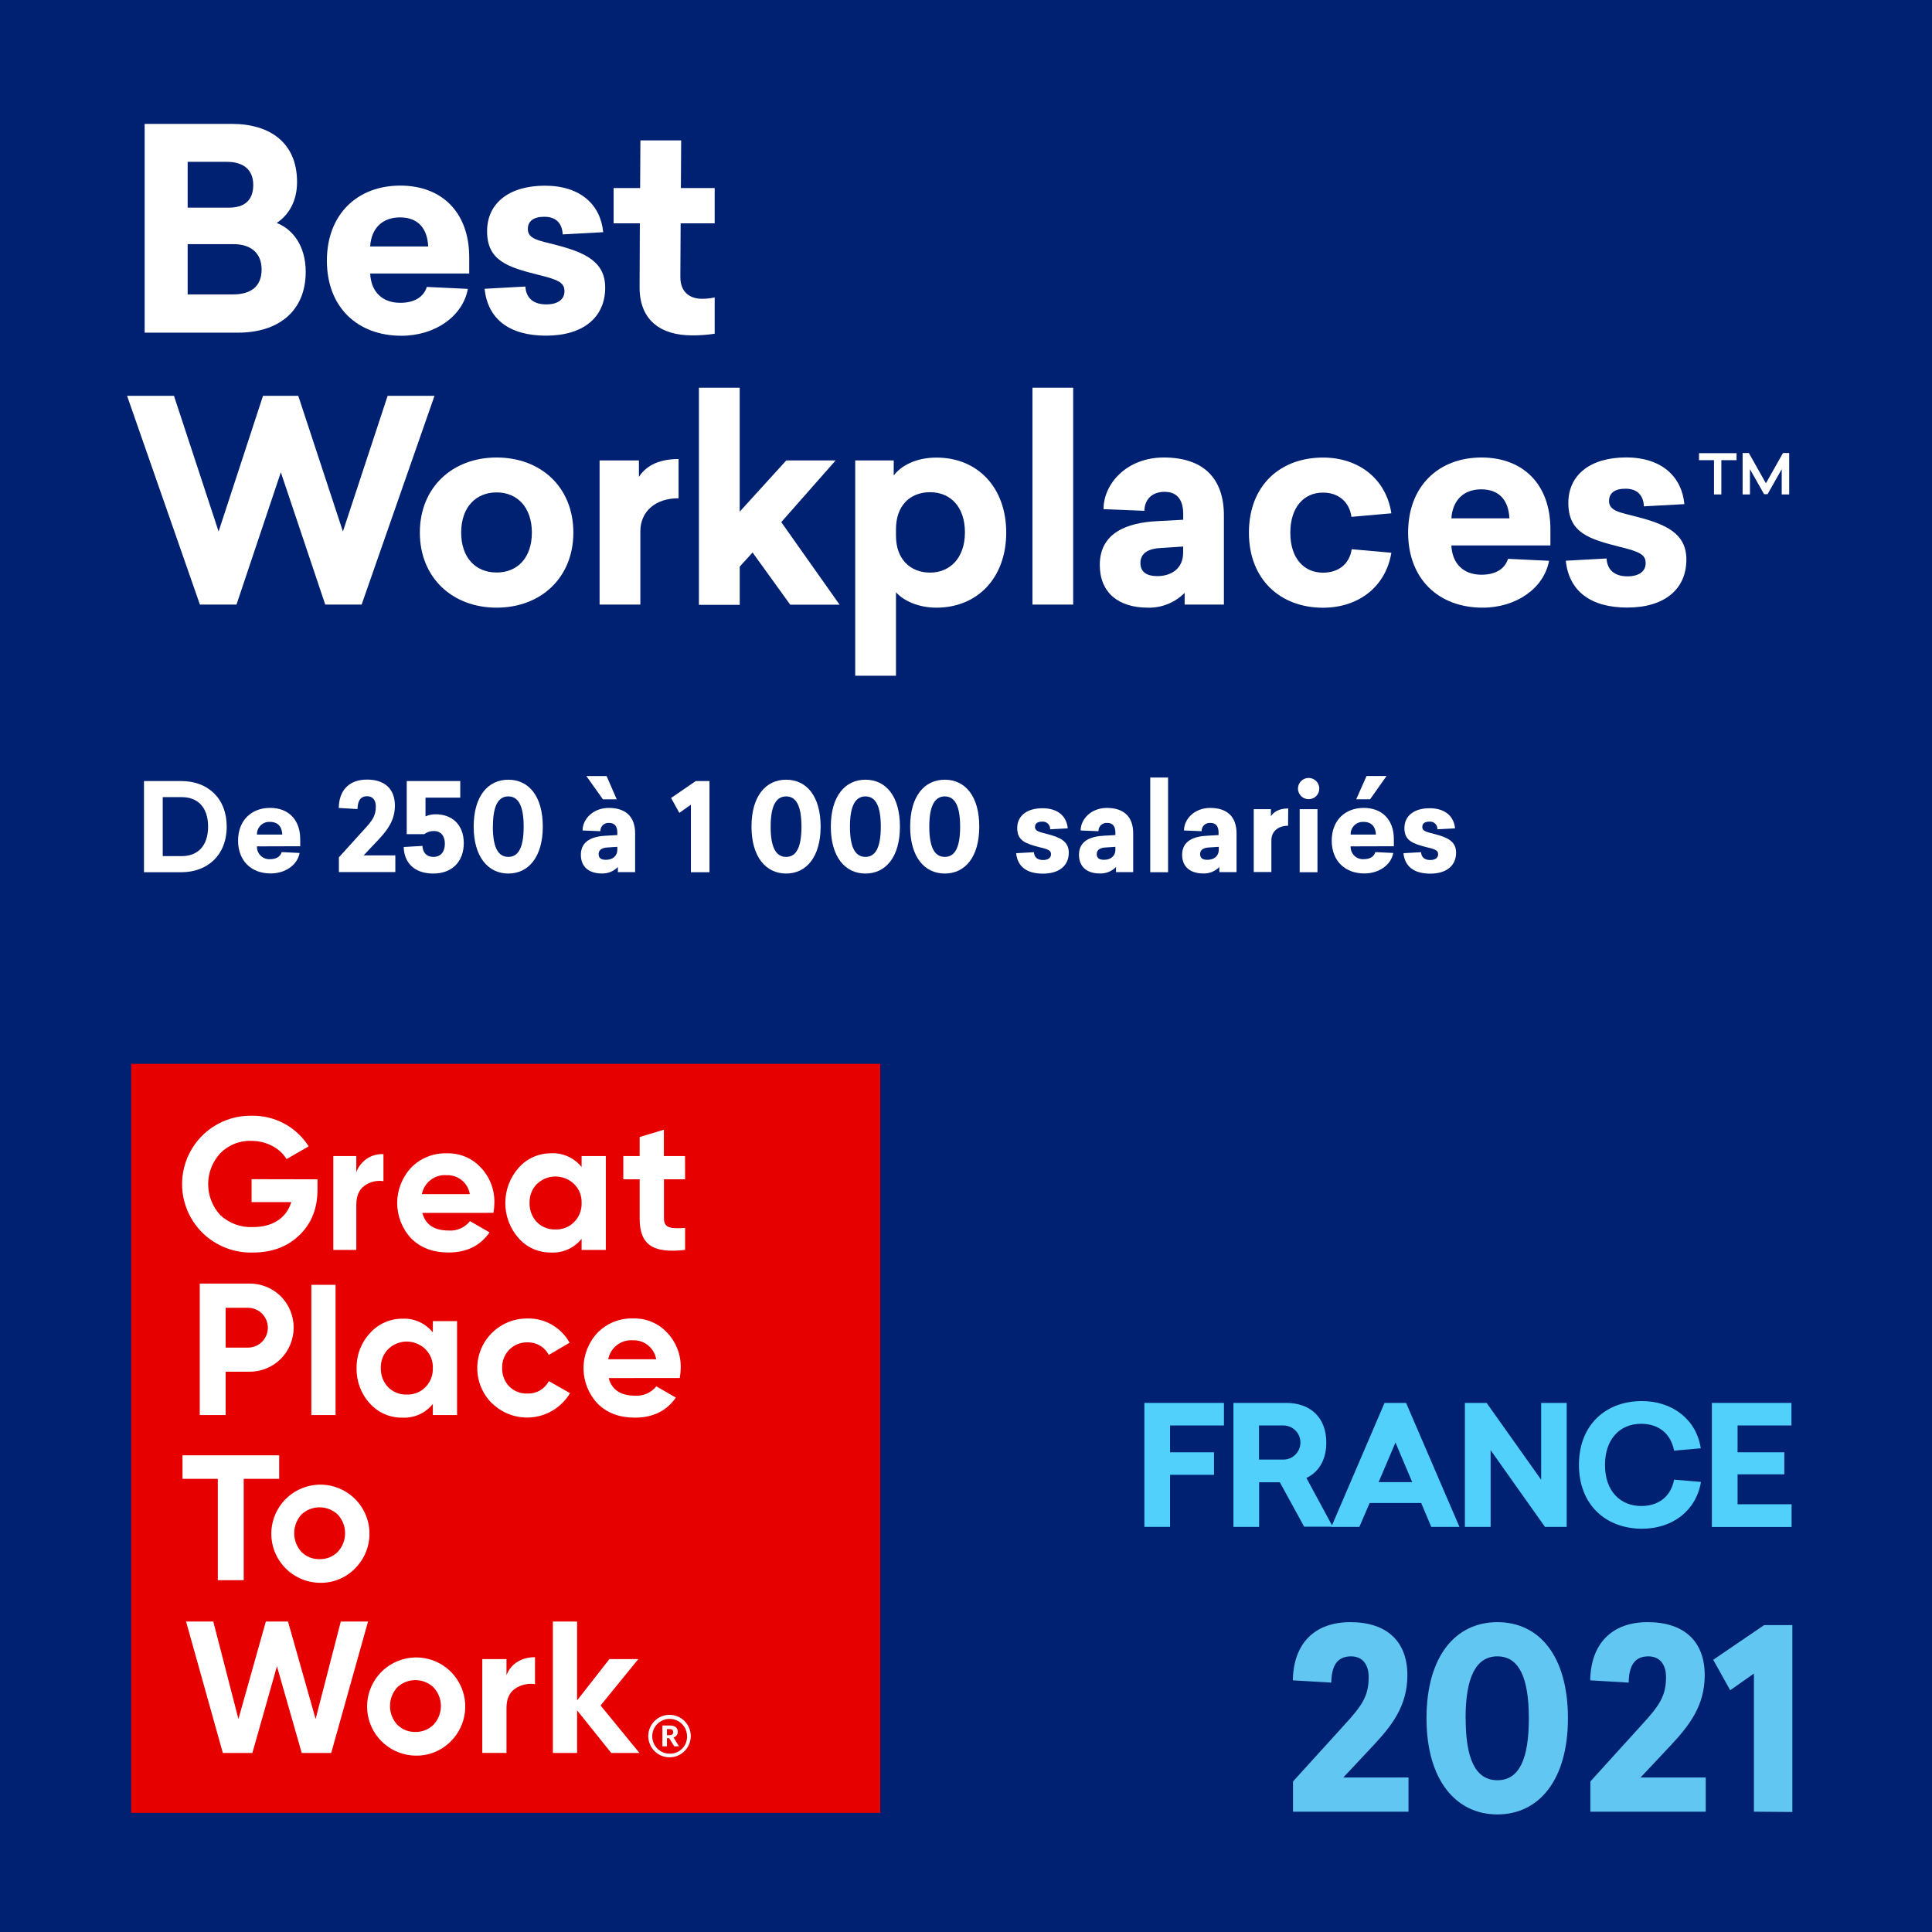
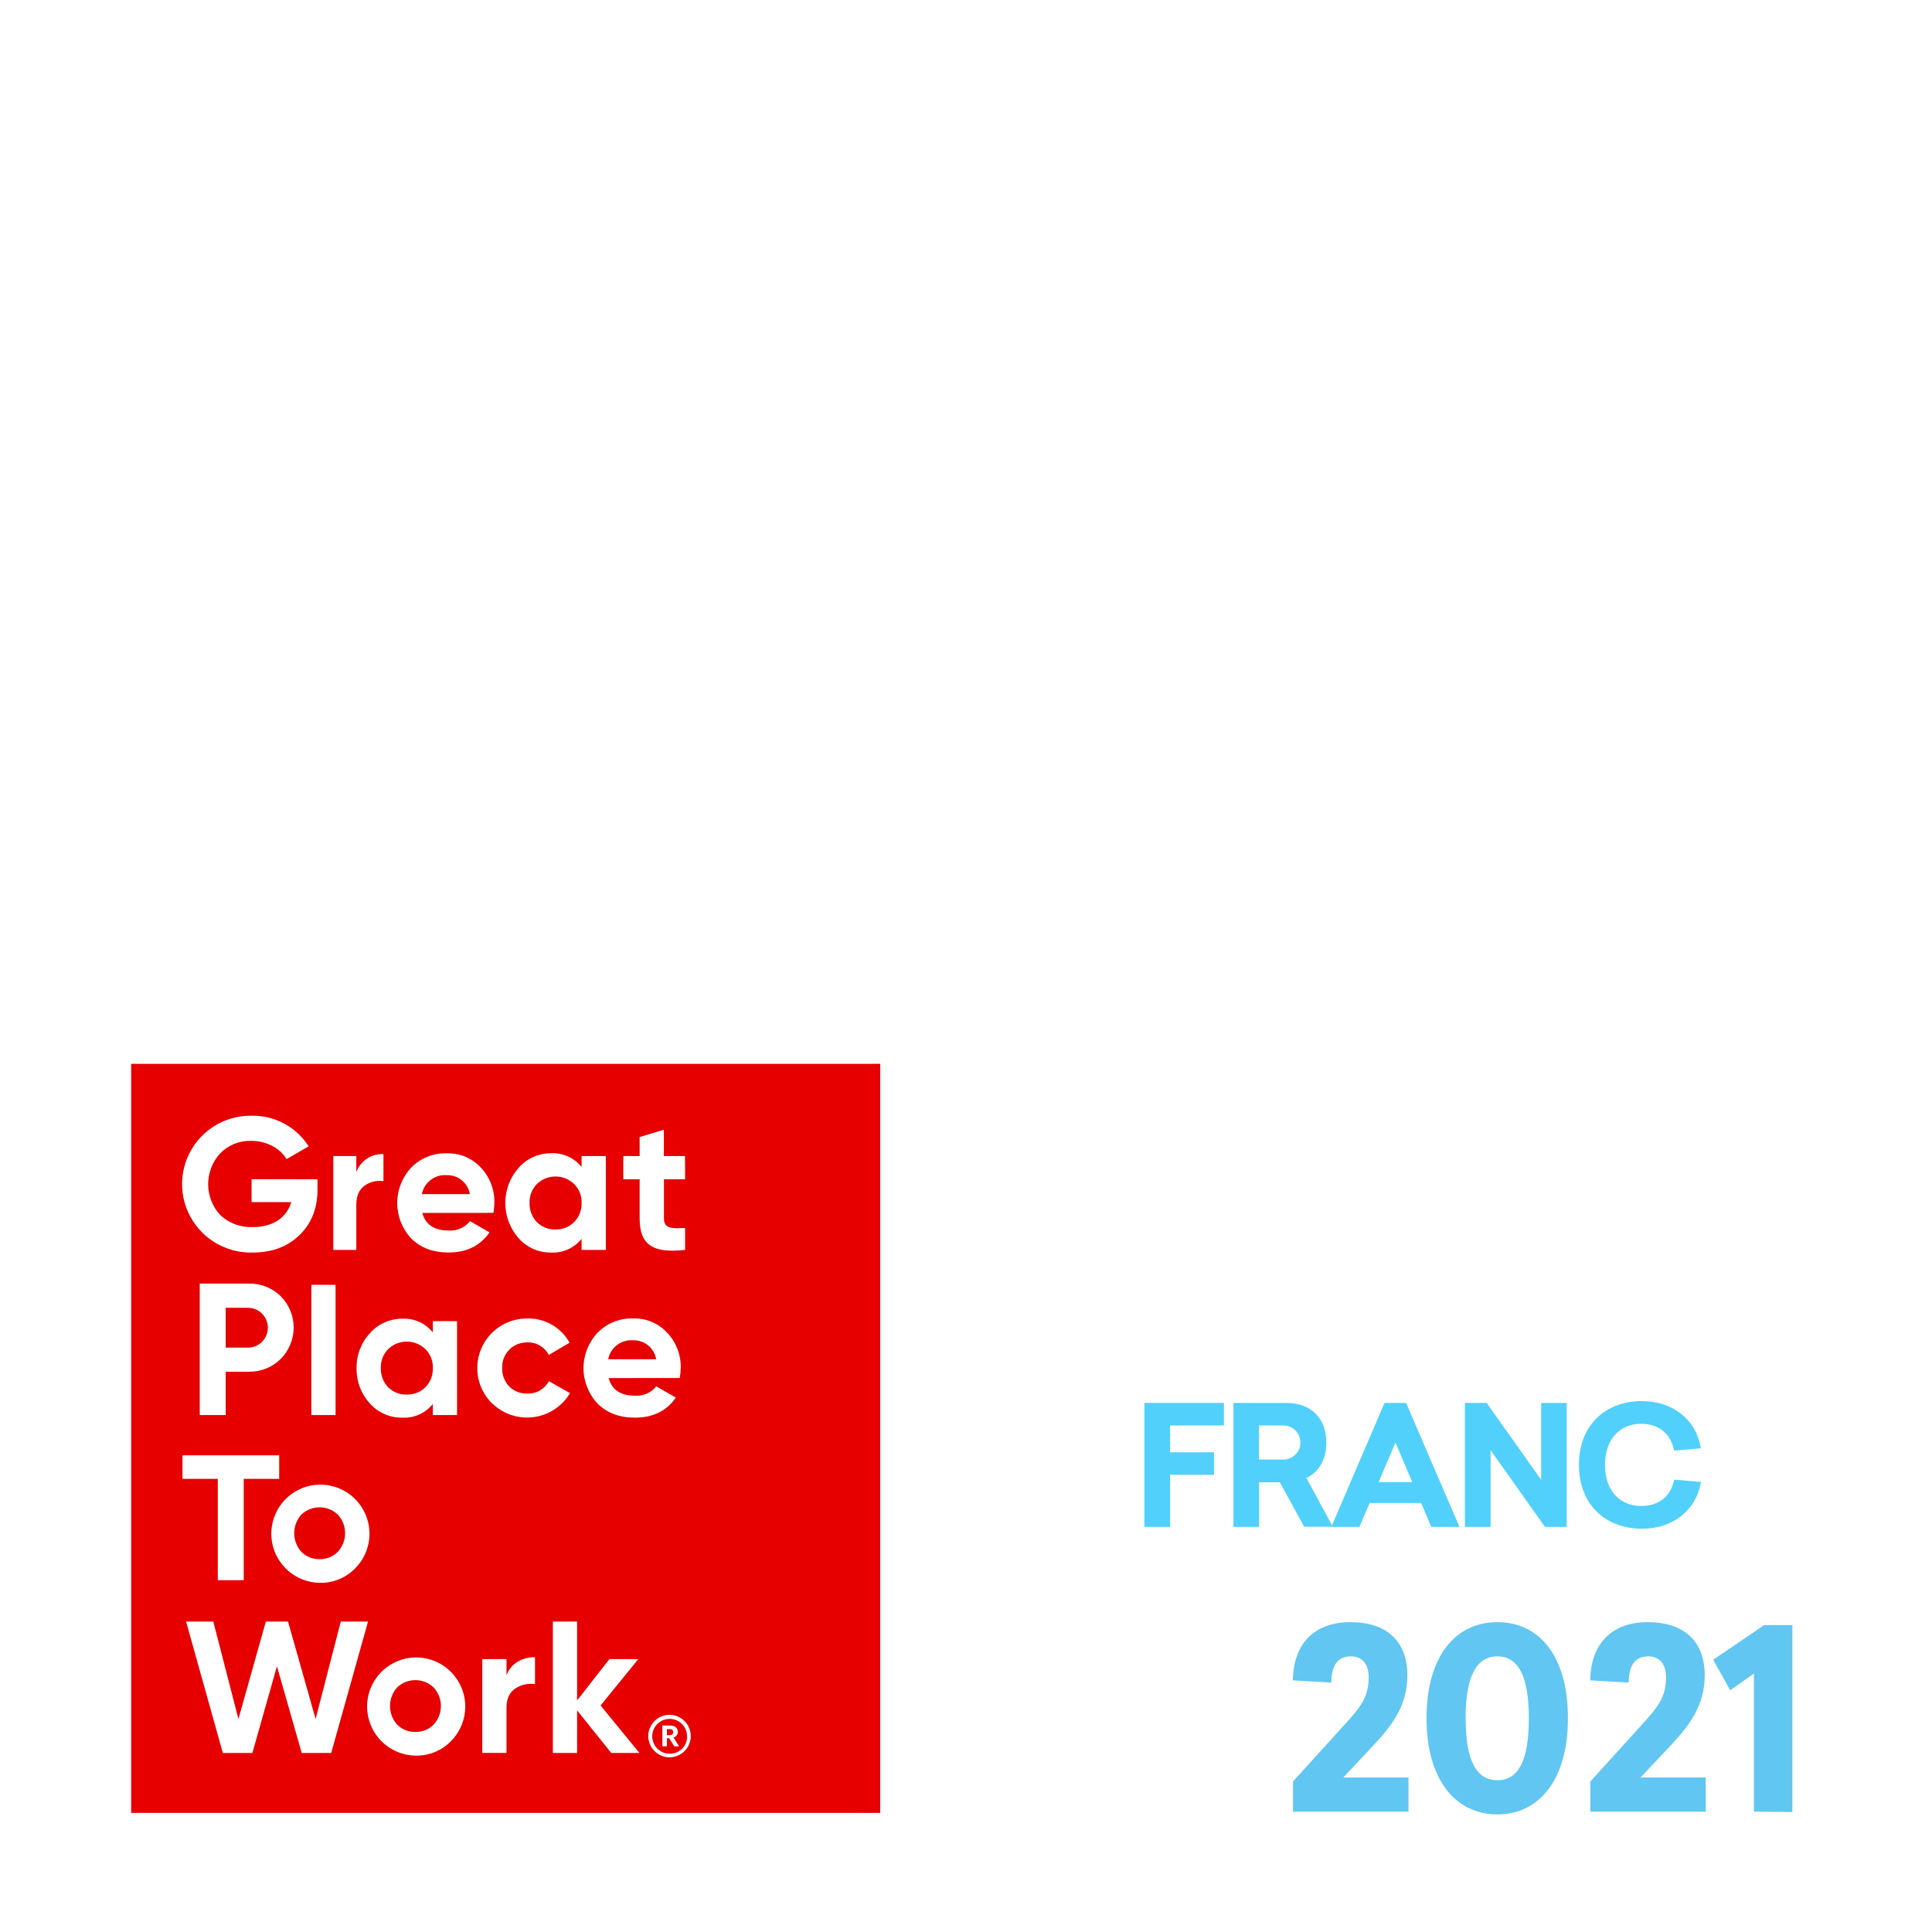
<svg xmlns="http://www.w3.org/2000/svg" width="61" height="61" viewBox="0 0 61 61" fill="none">
-   <path d="M61 0H0V61H61V0Z" fill="#002171" />
  <path d="M36.943 45.007V45.854H38.33V46.565H36.943V48.209H36.132V44.295H38.644V45.007H36.943Z" fill="#51D0FC" />
  <path d="M40.409 46.801H39.755V48.209H38.944V44.295H40.614C41.358 44.295 41.876 44.74 41.876 45.551C41.876 46.094 41.635 46.482 41.248 46.664L42.079 48.203H41.177L40.409 46.801ZM40.52 46.084C40.663 46.084 40.8 46.028 40.901 45.926C41.003 45.825 41.059 45.688 41.059 45.545C41.059 45.403 41.003 45.265 40.901 45.164C40.8 45.063 40.663 45.007 40.52 45.007H39.751V46.084H40.52Z" fill="#51D0FC" />
  <path d="M45.19 48.209L44.872 47.455H43.244L42.92 48.209H42.035L43.715 44.295H44.395L46.08 48.209H45.19ZM44.589 46.796L44.06 45.545L43.527 46.796H44.589Z" fill="#51D0FC" />
  <path d="M48.78 48.209L47.064 45.786V48.209H46.252V44.295H46.938L48.66 46.722V44.295H49.466V48.209H48.78Z" fill="#51D0FC" />
  <path d="M53.699 45.728L52.858 45.801C52.746 45.245 52.355 44.954 51.815 44.954C51.131 44.954 50.675 45.456 50.675 46.251C50.675 47.1 51.177 47.55 51.821 47.55C52.355 47.55 52.753 47.261 52.858 46.718L53.705 46.79C53.553 47.707 52.794 48.267 51.848 48.267C50.701 48.267 49.853 47.513 49.853 46.251C49.853 44.99 50.696 44.237 51.842 44.237C52.79 44.237 53.558 44.803 53.699 45.728Z" fill="#51D0FC" />
-   <path d="M54.861 45.007V45.854H56.337V46.55H54.861V47.495H56.567V48.212H54.05V44.295H56.562V45.007H54.861Z" fill="#51D0FC" />
  <path d="M27.792 33.589H4.141V57.239H27.792V33.589Z" fill="#E60000" />
  <path d="M10.025 37.235V37.554C10.025 38.148 9.836 38.629 9.456 38.996C9.077 39.364 8.585 39.547 7.986 39.547C7.691 39.556 7.398 39.505 7.124 39.397C6.85 39.29 6.6 39.128 6.39 38.922C6.084 38.619 5.875 38.231 5.79 37.809C5.706 37.387 5.75 36.949 5.916 36.552C6.083 36.154 6.364 35.816 6.724 35.58C7.084 35.344 7.507 35.221 7.938 35.227C8.297 35.219 8.652 35.304 8.969 35.473C9.285 35.642 9.553 35.891 9.746 36.194L9.047 36.597C8.851 36.263 8.424 36.021 7.933 36.021C7.752 36.015 7.571 36.046 7.403 36.114C7.234 36.181 7.081 36.283 6.954 36.413C6.709 36.678 6.572 37.027 6.572 37.388C6.572 37.75 6.709 38.098 6.954 38.364C7.092 38.493 7.255 38.593 7.432 38.658C7.609 38.723 7.798 38.752 7.987 38.743C8.621 38.743 9.048 38.446 9.197 37.955H7.943V37.231L10.025 37.235Z" fill="white" />
  <path d="M11.25 37.009C11.313 36.835 11.431 36.685 11.585 36.583C11.739 36.48 11.922 36.43 12.107 36.44V37.294C11.897 37.261 11.682 37.312 11.51 37.436C11.335 37.561 11.25 37.762 11.25 38.046V39.464H10.524V36.5H11.25V37.009Z" fill="white" />
  <path d="M13.334 38.296C13.435 38.67 13.713 38.852 14.171 38.852C14.298 38.861 14.425 38.838 14.541 38.786C14.658 38.734 14.76 38.655 14.839 38.555L15.456 38.911C15.165 39.332 14.732 39.546 14.163 39.546C13.671 39.546 13.28 39.398 12.982 39.101C12.699 38.798 12.541 38.398 12.541 37.983C12.541 37.569 12.699 37.169 12.982 36.866C13.128 36.716 13.304 36.599 13.498 36.521C13.692 36.444 13.9 36.407 14.109 36.415C14.31 36.409 14.51 36.446 14.695 36.523C14.88 36.601 15.047 36.718 15.183 36.866C15.467 37.166 15.62 37.567 15.609 37.98C15.608 38.085 15.598 38.19 15.58 38.294L13.334 38.296ZM14.834 37.703C14.806 37.531 14.716 37.375 14.58 37.265C14.445 37.154 14.274 37.097 14.099 37.104C13.919 37.091 13.739 37.145 13.596 37.256C13.452 37.366 13.354 37.525 13.32 37.703H14.834Z" fill="white" />
  <path d="M18.363 36.5H19.128V39.464H18.363V39.114C18.247 39.258 18.1 39.372 17.932 39.447C17.764 39.523 17.58 39.557 17.396 39.547C17.204 39.55 17.013 39.51 16.837 39.433C16.661 39.355 16.504 39.24 16.376 39.096C16.104 38.789 15.954 38.393 15.954 37.983C15.954 37.573 16.104 37.176 16.376 36.87C16.504 36.725 16.661 36.609 16.837 36.531C17.013 36.452 17.204 36.412 17.396 36.413C17.58 36.403 17.764 36.438 17.932 36.513C18.1 36.588 18.247 36.702 18.363 36.846V36.5ZM17.538 38.818C17.646 38.822 17.755 38.803 17.856 38.763C17.957 38.724 18.049 38.663 18.126 38.586C18.204 38.507 18.266 38.413 18.307 38.309C18.348 38.205 18.367 38.093 18.363 37.982C18.367 37.871 18.349 37.76 18.308 37.657C18.267 37.554 18.205 37.461 18.126 37.383C17.968 37.231 17.757 37.146 17.538 37.146C17.319 37.146 17.109 37.231 16.951 37.383C16.874 37.462 16.814 37.556 16.774 37.659C16.735 37.762 16.716 37.871 16.72 37.982C16.717 38.093 16.735 38.203 16.775 38.307C16.815 38.411 16.874 38.506 16.951 38.586C17.028 38.663 17.119 38.723 17.22 38.763C17.321 38.803 17.429 38.822 17.538 38.818Z" fill="white" />
  <path d="M21.631 37.235H20.963V38.468C20.963 38.788 21.195 38.795 21.631 38.77V39.464C20.581 39.583 20.196 39.28 20.196 38.468V37.235H19.68V36.5H20.196V35.9L20.961 35.669V36.5H21.629L21.631 37.235Z" fill="white" />
  <path d="M7.854 40.527C8.041 40.523 8.226 40.556 8.399 40.624C8.572 40.693 8.73 40.795 8.863 40.926C9.125 41.189 9.272 41.545 9.272 41.916C9.272 42.287 9.125 42.643 8.863 42.907C8.73 43.038 8.573 43.141 8.4 43.21C8.226 43.279 8.041 43.313 7.854 43.31H7.125V44.678H6.307V40.527H7.854ZM7.854 42.549C8.016 42.542 8.17 42.473 8.282 42.356C8.394 42.239 8.457 42.083 8.457 41.921C8.457 41.758 8.394 41.602 8.282 41.485C8.17 41.368 8.016 41.299 7.854 41.292H7.125V42.549H7.854Z" fill="white" />
  <path d="M10.595 40.566H9.83V44.678H10.595V40.566Z" fill="white" />
  <path d="M13.666 41.713H14.431V44.678H13.666V44.327C13.551 44.471 13.404 44.586 13.236 44.661C13.068 44.736 12.884 44.77 12.7 44.76C12.508 44.763 12.318 44.725 12.142 44.648C11.966 44.571 11.809 44.458 11.68 44.315C11.401 44.012 11.251 43.613 11.259 43.202C11.25 42.792 11.401 42.394 11.68 42.094C11.808 41.949 11.965 41.834 12.141 41.755C12.316 41.676 12.507 41.635 12.7 41.636C12.884 41.627 13.067 41.661 13.236 41.736C13.403 41.811 13.551 41.926 13.666 42.069V41.713ZM12.842 44.031C12.951 44.035 13.059 44.016 13.16 43.977C13.261 43.937 13.352 43.877 13.429 43.801C13.508 43.721 13.57 43.627 13.611 43.522C13.651 43.418 13.67 43.307 13.666 43.195C13.671 43.084 13.652 42.974 13.611 42.87C13.57 42.767 13.508 42.674 13.429 42.596C13.272 42.444 13.062 42.358 12.842 42.358C12.623 42.358 12.413 42.444 12.256 42.596C12.178 42.675 12.118 42.769 12.078 42.872C12.038 42.975 12.02 43.085 12.024 43.195C12.021 43.306 12.039 43.417 12.079 43.521C12.119 43.625 12.179 43.72 12.256 43.801C12.333 43.877 12.424 43.937 12.525 43.977C12.626 44.016 12.734 44.035 12.842 44.031Z" fill="white" />
  <path d="M15.535 44.311C15.312 44.091 15.161 43.81 15.099 43.504C15.038 43.197 15.07 42.88 15.19 42.592C15.311 42.303 15.515 42.058 15.776 41.886C16.037 41.715 16.343 41.625 16.656 41.629C16.926 41.623 17.193 41.692 17.427 41.827C17.661 41.961 17.854 42.158 17.984 42.394L17.326 42.781C17.263 42.657 17.165 42.554 17.045 42.484C16.925 42.413 16.788 42.379 16.649 42.383C16.543 42.381 16.437 42.401 16.339 42.441C16.24 42.481 16.151 42.541 16.077 42.617C16.003 42.694 15.944 42.784 15.906 42.883C15.868 42.983 15.851 43.089 15.855 43.195C15.852 43.302 15.87 43.408 15.909 43.508C15.947 43.608 16.004 43.699 16.078 43.776C16.153 43.85 16.242 43.908 16.34 43.946C16.437 43.985 16.542 44.002 16.647 43.999C16.786 44.005 16.924 43.972 17.046 43.903C17.166 43.833 17.265 43.73 17.329 43.607L17.998 43.987C17.875 44.192 17.708 44.366 17.508 44.498C17.309 44.629 17.082 44.713 16.845 44.744C16.608 44.775 16.367 44.751 16.141 44.676C15.914 44.6 15.708 44.474 15.537 44.307" fill="white" />
  <path d="M19.218 43.51C19.318 43.883 19.598 44.067 20.054 44.067C20.181 44.075 20.308 44.052 20.424 44.001C20.541 43.949 20.643 43.87 20.722 43.771L21.339 44.127C21.048 44.548 20.615 44.76 20.046 44.76C19.554 44.76 19.163 44.612 18.866 44.315C18.582 44.012 18.424 43.612 18.424 43.197C18.424 42.782 18.582 42.382 18.866 42.079C19.012 41.93 19.188 41.812 19.382 41.735C19.576 41.657 19.784 41.621 19.993 41.628C20.194 41.622 20.393 41.659 20.578 41.737C20.764 41.815 20.93 41.931 21.066 42.079C21.35 42.379 21.504 42.78 21.493 43.193C21.491 43.298 21.481 43.404 21.462 43.508L19.218 43.51ZM20.718 42.917C20.689 42.744 20.599 42.589 20.463 42.478C20.328 42.368 20.157 42.311 19.983 42.318C19.802 42.304 19.623 42.358 19.479 42.469C19.335 42.579 19.237 42.739 19.203 42.917H20.718Z" fill="white" />
  <path d="M8.815 45.949V46.692H7.695V49.892H6.877V46.692H5.762V45.949H8.815Z" fill="white" />
  <path d="M10.09 49.975C9.732 49.969 9.387 49.839 9.114 49.608C8.841 49.376 8.656 49.057 8.591 48.705C8.527 48.353 8.586 47.99 8.759 47.676C8.932 47.363 9.208 47.119 9.54 46.986C9.873 46.853 10.241 46.839 10.582 46.947C10.924 47.055 11.217 47.277 11.413 47.577C11.609 47.876 11.695 48.234 11.657 48.59C11.619 48.946 11.458 49.278 11.203 49.529C11.058 49.675 10.884 49.79 10.693 49.867C10.501 49.944 10.296 49.98 10.09 49.975ZM10.09 49.228C10.197 49.23 10.303 49.211 10.402 49.172C10.501 49.132 10.591 49.072 10.666 48.996C10.814 48.837 10.896 48.627 10.896 48.409C10.896 48.191 10.814 47.982 10.666 47.822C10.511 47.674 10.305 47.591 10.09 47.591C9.875 47.591 9.669 47.674 9.514 47.822C9.369 47.983 9.289 48.193 9.289 48.409C9.289 48.626 9.369 48.835 9.514 48.996C9.589 49.072 9.679 49.132 9.778 49.172C9.877 49.211 9.983 49.23 10.09 49.228Z" fill="white" />
  <path d="M7.036 55.348L5.875 51.197H6.734L7.528 54.275L8.394 51.197H9.093L9.965 54.275L10.76 51.197H11.62L10.457 55.348H9.527L8.744 52.609L7.968 55.348H7.036Z" fill="white" />
  <path d="M13.114 55.431C12.756 55.425 12.412 55.295 12.138 55.063C11.865 54.832 11.681 54.513 11.616 54.161C11.551 53.809 11.61 53.446 11.783 53.132C11.956 52.819 12.232 52.575 12.565 52.442C12.897 52.309 13.265 52.295 13.607 52.403C13.948 52.511 14.242 52.733 14.437 53.033C14.633 53.332 14.72 53.69 14.681 54.046C14.643 54.402 14.483 54.734 14.228 54.985C14.082 55.131 13.909 55.246 13.717 55.323C13.526 55.399 13.32 55.436 13.114 55.431ZM13.114 54.683C13.221 54.686 13.327 54.667 13.426 54.627C13.525 54.588 13.615 54.528 13.69 54.452C13.839 54.293 13.921 54.083 13.921 53.865C13.921 53.647 13.839 53.438 13.69 53.278C13.535 53.13 13.329 53.047 13.115 53.047C12.9 53.047 12.694 53.13 12.54 53.278C12.394 53.439 12.314 53.648 12.314 53.865C12.314 54.082 12.394 54.291 12.54 54.452C12.615 54.528 12.704 54.587 12.803 54.627C12.902 54.667 13.008 54.686 13.114 54.683Z" fill="white" />
  <path d="M15.992 52.893C16.134 52.513 16.489 52.323 16.892 52.323V53.174C16.672 53.141 16.448 53.192 16.264 53.316C16.081 53.441 15.992 53.642 15.992 53.927V55.345H15.227V52.383H15.992V52.893Z" fill="white" />
  <path d="M20.19 55.348H19.3L18.221 54.002V55.348H17.456V51.197H18.221V53.688L19.241 52.383H20.154L18.962 53.848L20.19 55.348Z" fill="white" />
  <path d="M20.468 54.814C20.468 54.636 20.539 54.465 20.665 54.339C20.791 54.214 20.961 54.143 21.139 54.143C21.317 54.143 21.488 54.214 21.613 54.339C21.739 54.465 21.81 54.636 21.81 54.814C21.81 54.992 21.739 55.162 21.613 55.288C21.488 55.414 21.317 55.485 21.139 55.485C20.961 55.485 20.791 55.414 20.665 55.288C20.539 55.162 20.468 54.992 20.468 54.814ZM21.693 54.814C21.692 54.705 21.658 54.599 21.597 54.51C21.536 54.42 21.449 54.351 21.349 54.31C21.248 54.27 21.137 54.26 21.031 54.282C20.925 54.304 20.828 54.357 20.751 54.434C20.675 54.511 20.623 54.61 20.603 54.716C20.582 54.823 20.594 54.933 20.636 55.033C20.678 55.133 20.748 55.219 20.839 55.279C20.929 55.339 21.036 55.371 21.144 55.37C21.217 55.372 21.29 55.359 21.358 55.331C21.426 55.303 21.487 55.263 21.538 55.21C21.59 55.158 21.63 55.096 21.657 55.028C21.683 54.96 21.696 54.887 21.693 54.814ZM20.914 54.48H21.146C21.301 54.48 21.4 54.543 21.4 54.679C21.402 54.72 21.389 54.76 21.364 54.792C21.34 54.825 21.304 54.848 21.264 54.857L21.439 55.138H21.289L21.128 54.88H21.058V55.138H20.914V54.48ZM21.144 54.785C21.219 54.785 21.256 54.751 21.256 54.688C21.256 54.619 21.213 54.594 21.144 54.594H21.058V54.788L21.144 54.785Z" fill="white" />
-   <path d="M54.349 14.53V15.611H54.117V14.53H53.644V14.308H54.829V14.53H54.349ZM56.255 15.611V14.813L55.809 15.603H55.698L55.252 14.813V15.611H55.02V14.304H55.218L55.756 15.258L56.295 14.304H56.491V15.611H56.255Z" fill="white" />
  <path d="M7.325 3.912C8.516 3.912 9.379 4.502 9.379 5.744C9.379 6.37 9.106 6.793 8.736 7.04C9.238 7.234 9.652 7.754 9.652 8.582C9.652 9.842 8.771 10.503 7.519 10.503H4.567V3.912H7.325ZM5.925 6.555H7.237C7.696 6.555 7.996 6.343 7.996 5.841C7.996 5.339 7.662 5.11 7.167 5.11H5.925V6.555ZM5.925 9.296H7.361C7.89 9.296 8.26 9.067 8.26 8.511C8.26 7.956 7.881 7.709 7.379 7.709H5.925V9.296Z" fill="white" />
  <path d="M11.688 8.636C11.713 9.2 12.057 9.561 12.638 9.561C13.084 9.561 13.379 9.376 13.476 9.059L14.772 9.121C14.613 9.984 13.741 10.601 12.674 10.601C11.281 10.601 10.321 9.694 10.321 8.231C10.321 6.768 11.281 5.86 12.638 5.86C13.952 5.86 14.815 6.706 14.815 8.125V8.636H11.688ZM11.688 7.782H13.52C13.493 7.225 13.212 6.864 12.63 6.864C12.084 6.863 11.722 7.198 11.688 7.781V7.782Z" fill="white" />
  <path d="M19.045 7.331L17.767 7.401C17.75 7.075 17.582 6.844 17.186 6.844C16.842 6.844 16.666 6.985 16.666 7.232C16.666 7.549 17.01 7.593 17.557 7.734C18.464 7.972 19.108 8.254 19.108 9.082C19.108 10.008 18.43 10.598 17.239 10.598C16.077 10.598 15.398 10.069 15.301 9.118L16.588 9.047C16.606 9.381 16.811 9.611 17.248 9.611C17.601 9.611 17.822 9.461 17.822 9.197C17.822 8.933 17.654 8.835 16.993 8.677C16.024 8.432 15.379 8.229 15.379 7.3C15.379 6.428 16.058 5.863 17.204 5.863C18.349 5.863 18.966 6.485 19.045 7.331Z" fill="white" />
  <path d="M21.481 8.747C21.481 9.249 21.807 9.434 22.168 9.434C22.301 9.434 22.434 9.419 22.565 9.391V10.537C22.329 10.573 22.09 10.591 21.85 10.589C20.864 10.589 20.186 10.113 20.194 9.056L20.202 7.051H19.374V5.938H20.211L20.22 4.432H21.507L21.498 5.938H22.565V7.051H21.49L21.481 8.747Z" fill="white" />
  <path d="M10.269 19.089L8.867 14.912L7.467 19.089H6.312L4.012 12.497H5.493L6.902 16.781L8.304 12.497H9.417L10.827 16.781L12.239 12.497H13.719L11.418 19.089H10.269Z" fill="white" />
  <path d="M18.103 16.815C18.103 18.244 17.072 19.186 15.68 19.186C14.288 19.186 13.256 18.244 13.256 16.815C13.256 15.387 14.287 14.445 15.68 14.445C17.073 14.445 18.103 15.379 18.103 16.815ZM14.561 16.815C14.561 17.609 15.018 18.076 15.68 18.076C16.341 18.076 16.793 17.609 16.793 16.815C16.793 16.021 16.334 15.547 15.68 15.547C15.025 15.547 14.561 16.014 14.561 16.815Z" fill="white" />
  <path d="M21.425 15.732C20.684 15.732 20.218 16.155 20.218 16.781V19.089H18.931V14.537H20.173V15.056C20.367 14.757 20.73 14.493 21.425 14.493V15.732Z" fill="white" />
  <path d="M24.826 14.537H26.385L24.667 16.485L26.509 19.092H24.95L23.761 17.444L23.356 17.89V19.097H22.067V12.242H23.355V16.155L24.826 14.537Z" fill="white" />
  <path d="M31.77 16.815C31.77 18.244 30.862 19.186 29.566 19.186C28.985 19.186 28.526 18.963 28.289 18.701V21.336H27.002V14.537H28.218V15.013C28.456 14.695 28.932 14.448 29.566 14.448C30.862 14.445 31.77 15.388 31.77 16.815ZM28.289 16.704V16.915C28.289 17.647 28.735 18.079 29.364 18.079C29.993 18.079 30.466 17.621 30.466 16.81C30.466 15.998 30.007 15.541 29.364 15.541C28.72 15.541 28.289 15.978 28.289 16.709V16.704Z" fill="white" />
  <path d="M32.598 19.089V12.242H33.884V19.089H32.598Z" fill="white" />
  <path d="M38.643 16.279V19.089H37.403V18.719C37.251 18.872 37.069 18.993 36.869 19.073C36.669 19.153 36.455 19.192 36.239 19.186C35.323 19.186 34.724 18.719 34.724 17.837C34.724 16.824 35.579 16.501 36.547 16.454L37.358 16.41V16.234C37.358 15.775 37.164 15.529 36.768 15.529C36.322 15.529 36.133 15.829 36.133 16.128L34.842 16.076C34.842 15.273 35.574 14.445 36.746 14.445C37.973 14.445 38.643 15.079 38.643 16.279ZM36.669 17.301C36.28 17.317 36.007 17.45 36.007 17.776C36.007 18.076 36.23 18.19 36.536 18.19C37.004 18.19 37.356 17.934 37.356 17.45V17.256L36.669 17.301Z" fill="white" />
  <path d="M43.93 16.207L42.669 16.319C42.608 15.852 42.264 15.553 41.771 15.553C41.172 15.553 40.74 16.01 40.74 16.821C40.74 17.631 41.172 18.081 41.771 18.081C42.273 18.081 42.608 17.799 42.678 17.341L43.93 17.452C43.754 18.528 42.891 19.188 41.771 19.188C40.435 19.188 39.433 18.307 39.433 16.817C39.433 15.328 40.419 14.447 41.771 14.447C42.882 14.445 43.763 15.106 43.93 16.207Z" fill="white" />
  <path d="M45.825 17.221C45.85 17.785 46.194 18.146 46.776 18.146C47.221 18.146 47.516 17.961 47.613 17.644L48.909 17.706C48.75 18.569 47.878 19.186 46.811 19.186C45.419 19.186 44.459 18.278 44.459 16.815C44.459 15.352 45.419 14.445 46.776 14.445C48.089 14.445 48.952 15.291 48.952 16.709V17.221H45.825ZM45.825 16.366H47.657C47.631 15.81 47.349 15.45 46.767 15.45C46.221 15.45 45.865 15.784 45.825 16.366Z" fill="white" />
  <path d="M53.182 15.917L51.904 15.987C51.888 15.662 51.719 15.43 51.323 15.43C50.979 15.43 50.803 15.57 50.803 15.818C50.803 16.135 51.147 16.179 51.694 16.32C52.602 16.558 53.245 16.84 53.245 17.668C53.245 18.593 52.567 19.183 51.377 19.183C50.214 19.183 49.535 18.655 49.438 17.704L50.725 17.633C50.743 17.966 50.948 18.197 51.385 18.197C51.738 18.197 51.959 18.047 51.959 17.783C51.959 17.519 51.792 17.422 51.13 17.263C50.161 17.016 49.518 16.817 49.518 15.879C49.518 15.007 50.196 14.443 51.342 14.443C52.488 14.443 53.102 15.07 53.182 15.917Z" fill="white" />
  <path d="M5.731 24.661C6.55 24.661 7.158 25.195 7.158 26.099C7.158 27.003 6.547 27.539 5.727 27.539H4.546V24.661H5.731ZM5.138 27.031H5.735C6.235 27.031 6.57 26.719 6.57 26.099C6.57 25.479 6.236 25.168 5.735 25.168H5.138V27.031Z" fill="white" />
  <path d="M8.113 26.723C8.111 26.777 8.12 26.832 8.14 26.883C8.161 26.934 8.191 26.98 8.231 27.018C8.27 27.056 8.317 27.085 8.368 27.104C8.42 27.123 8.475 27.131 8.529 27.127C8.725 27.127 8.852 27.047 8.894 26.904L9.46 26.931C9.391 27.308 9.015 27.578 8.544 27.578C7.936 27.578 7.517 27.181 7.517 26.542C7.517 25.903 7.936 25.508 8.529 25.508C9.103 25.508 9.479 25.876 9.479 26.497V26.719L8.113 26.723ZM8.113 26.35H8.913C8.902 26.107 8.779 25.95 8.525 25.95C8.471 25.947 8.417 25.955 8.366 25.973C8.316 25.992 8.269 26.021 8.231 26.059C8.192 26.096 8.161 26.142 8.141 26.192C8.121 26.242 8.111 26.296 8.113 26.35Z" fill="white" />
  <path d="M12.468 25.438C12.468 25.911 12.222 26.217 11.953 26.508L11.48 27.008H12.482V27.534H10.7V27.069L11.492 26.195C11.769 25.895 11.866 25.75 11.866 25.46C11.866 25.26 11.766 25.14 11.592 25.14C11.377 25.14 11.293 25.291 11.288 25.545L10.696 25.51C10.704 24.953 11.023 24.614 11.587 24.614C12.15 24.614 12.468 24.911 12.468 25.438Z" fill="white" />
  <path d="M14.643 26.622C14.643 27.204 14.273 27.581 13.681 27.581C13.088 27.581 12.761 27.247 12.746 26.743L13.338 26.708C13.35 26.92 13.465 27.055 13.684 27.055C13.924 27.055 14.046 26.885 14.046 26.638C14.046 26.391 13.916 26.238 13.7 26.238C13.589 26.237 13.481 26.272 13.393 26.338H12.842V24.661H14.532V25.184H13.435V25.776C13.536 25.73 13.646 25.708 13.758 25.71C14.262 25.71 14.643 26.027 14.643 26.622Z" fill="white" />
  <path d="M17.138 26.099C17.138 27.055 16.688 27.581 16.049 27.581C15.412 27.581 14.956 27.055 14.956 26.099C14.956 25.144 15.401 24.618 16.049 24.618C16.698 24.618 17.138 25.142 17.138 26.099ZM15.561 26.099C15.561 26.723 15.711 27.055 16.049 27.055C16.388 27.055 16.534 26.72 16.534 26.099C16.534 25.478 16.384 25.145 16.049 25.145C15.715 25.145 15.563 25.477 15.563 26.099H15.561Z" fill="white" />
-   <path d="M20.053 26.312V27.537H19.509V27.375C19.443 27.442 19.364 27.495 19.277 27.53C19.189 27.565 19.096 27.582 19.002 27.579C18.602 27.579 18.34 27.375 18.34 26.99C18.34 26.544 18.713 26.405 19.136 26.386L19.491 26.366V26.29C19.491 26.09 19.406 25.982 19.233 25.982C19.197 25.979 19.161 25.983 19.127 25.995C19.093 26.007 19.062 26.026 19.035 26.05C19.009 26.075 18.989 26.105 18.975 26.139C18.961 26.172 18.955 26.208 18.956 26.244L18.394 26.221C18.394 25.871 18.713 25.509 19.226 25.509C19.76 25.511 20.053 25.788 20.053 26.312ZM19.036 25.237L18.513 24.502H19.152L19.472 25.237H19.036ZM19.191 26.757C19.022 26.765 18.901 26.823 18.901 26.965C18.901 27.108 18.998 27.147 19.133 27.147C19.337 27.147 19.491 27.035 19.491 26.823V26.738L19.191 26.757Z" fill="white" />
  <path d="M21.814 27.539V25.407L21.449 25.665L21.188 25.195L21.967 24.661H22.401V27.539H21.814Z" fill="white" />
  <path d="M25.91 26.099C25.91 27.055 25.459 27.581 24.821 27.581C24.183 27.581 23.727 27.055 23.727 26.099C23.727 25.144 24.173 24.618 24.821 24.618C25.469 24.618 25.91 25.142 25.91 26.099ZM24.332 26.099C24.332 26.723 24.481 27.055 24.821 27.055C25.16 27.055 25.305 26.72 25.305 26.099C25.305 25.478 25.155 25.145 24.821 25.145C24.487 25.145 24.332 25.477 24.332 26.099Z" fill="white" />
  <path d="M28.414 26.099C28.414 27.055 27.968 27.581 27.325 27.581C26.681 27.581 26.232 27.055 26.232 26.099C26.232 25.144 26.678 24.618 27.325 24.618C27.972 24.618 28.414 25.142 28.414 26.099ZM26.836 26.099C26.836 26.723 26.986 27.055 27.325 27.055C27.663 27.055 27.81 26.72 27.81 26.099C27.81 25.478 27.66 25.145 27.325 25.145C26.99 25.145 26.836 25.477 26.836 26.099Z" fill="white" />
  <path d="M30.919 26.099C30.919 27.055 30.474 27.581 29.83 27.581C29.187 27.581 28.737 27.055 28.737 26.099C28.737 25.144 29.182 24.618 29.83 24.618C30.478 24.618 30.919 25.142 30.919 26.099ZM29.341 26.099C29.341 26.723 29.492 27.055 29.83 27.055C30.169 27.055 30.315 26.72 30.315 26.099C30.315 25.478 30.165 25.145 29.83 25.145C29.495 25.145 29.341 25.477 29.341 26.099Z" fill="white" />
  <path d="M33.713 26.154L33.156 26.184C33.158 26.15 33.153 26.117 33.14 26.086C33.128 26.055 33.109 26.027 33.085 26.004C33.061 25.981 33.032 25.963 33 25.953C32.969 25.942 32.935 25.939 32.902 25.942C32.752 25.942 32.679 26.003 32.679 26.111C32.679 26.249 32.83 26.27 33.068 26.334C33.464 26.438 33.745 26.557 33.745 26.923C33.745 27.326 33.449 27.584 32.929 27.584C32.409 27.584 32.125 27.354 32.083 26.938L32.645 26.907C32.653 27.053 32.741 27.154 32.933 27.154C33.087 27.154 33.184 27.088 33.184 26.973C33.184 26.858 33.11 26.815 32.822 26.75C32.398 26.639 32.117 26.553 32.117 26.146C32.117 25.765 32.413 25.519 32.914 25.519C33.415 25.519 33.678 25.783 33.713 26.154Z" fill="white" />
  <path d="M35.779 26.312V27.537H35.236V27.375C35.17 27.442 35.091 27.495 35.003 27.53C34.916 27.565 34.822 27.582 34.728 27.579C34.329 27.579 34.067 27.375 34.067 26.99C34.067 26.544 34.44 26.405 34.863 26.386L35.217 26.366V26.29C35.217 26.09 35.133 25.982 34.96 25.982C34.924 25.979 34.888 25.983 34.854 25.995C34.819 26.007 34.788 26.026 34.762 26.05C34.736 26.075 34.715 26.105 34.702 26.139C34.688 26.172 34.681 26.208 34.683 26.244L34.12 26.221C34.12 25.871 34.44 25.509 34.952 25.509C35.486 25.511 35.779 25.788 35.779 26.312ZM34.918 26.757C34.747 26.765 34.628 26.823 34.628 26.965C34.628 27.108 34.725 27.147 34.86 27.147C35.063 27.147 35.217 27.035 35.217 26.823V26.738L34.918 26.757Z" fill="white" />
  <path d="M36.317 27.539V24.549H36.88V27.539H36.317Z" fill="white" />
-   <path d="M39.042 26.312V27.537H38.499V27.375C38.433 27.442 38.354 27.495 38.267 27.53C38.179 27.565 38.086 27.582 37.992 27.579C37.591 27.579 37.324 27.375 37.324 26.99C37.324 26.544 37.697 26.405 38.121 26.386L38.475 26.366V26.29C38.475 26.09 38.39 25.982 38.217 25.982C38.181 25.979 38.145 25.983 38.111 25.995C38.076 26.007 38.045 26.026 38.019 26.05C37.993 26.075 37.972 26.105 37.958 26.139C37.945 26.172 37.938 26.208 37.94 26.244L37.383 26.221C37.383 25.871 37.701 25.509 38.213 25.509C38.749 25.511 39.042 25.788 39.042 26.312ZM38.18 26.757C38.011 26.765 37.892 26.823 37.892 26.965C37.892 27.108 37.987 27.147 38.122 27.147C38.326 27.147 38.481 27.035 38.481 26.823V26.738L38.18 26.757Z" fill="white" />
  <path d="M40.669 26.072C40.347 26.072 40.142 26.257 40.142 26.531V27.533H39.585V25.549H40.127V25.772C40.212 25.642 40.37 25.526 40.674 25.526L40.669 26.072Z" fill="white" />
  <path d="M41.655 24.899C41.655 24.943 41.646 24.987 41.629 25.028C41.612 25.069 41.587 25.106 41.555 25.137C41.524 25.168 41.486 25.193 41.445 25.209C41.404 25.226 41.36 25.234 41.316 25.233C41.227 25.233 41.142 25.198 41.079 25.135C41.017 25.072 40.981 24.987 40.981 24.899C40.981 24.809 41.017 24.724 41.08 24.661C41.143 24.598 41.229 24.562 41.318 24.562C41.408 24.562 41.493 24.598 41.556 24.661C41.62 24.724 41.655 24.809 41.655 24.899ZM41.035 27.539V25.549H41.597V27.539H41.035Z" fill="white" />
  <path d="M42.644 26.723C42.641 26.777 42.651 26.832 42.671 26.883C42.691 26.933 42.722 26.98 42.761 27.018C42.8 27.056 42.847 27.085 42.898 27.104C42.95 27.123 43.004 27.131 43.059 27.127C43.255 27.127 43.382 27.047 43.424 26.904L43.99 26.931C43.921 27.308 43.544 27.578 43.075 27.578C42.467 27.578 42.047 27.181 42.047 26.542C42.047 25.903 42.467 25.508 43.059 25.508C43.632 25.508 44.009 25.876 44.009 26.497V26.719L42.644 26.723ZM42.644 26.35H43.443C43.432 26.107 43.308 25.95 43.054 25.95C43.001 25.947 42.947 25.955 42.896 25.973C42.846 25.992 42.799 26.021 42.761 26.059C42.722 26.097 42.692 26.142 42.672 26.192C42.651 26.242 42.642 26.296 42.644 26.35ZM42.821 25.236L43.147 24.501H43.778L43.259 25.236H42.821Z" fill="white" />
  <path d="M45.941 26.154L45.384 26.184C45.386 26.15 45.38 26.117 45.368 26.086C45.356 26.055 45.337 26.027 45.313 26.004C45.289 25.981 45.26 25.963 45.228 25.953C45.197 25.942 45.163 25.939 45.13 25.942C44.98 25.942 44.907 26.003 44.907 26.111C44.907 26.249 45.057 26.27 45.296 26.334C45.692 26.438 45.974 26.557 45.974 26.923C45.974 27.326 45.677 27.584 45.158 27.584C44.639 27.584 44.354 27.354 44.312 26.938L44.868 26.907C44.876 27.053 44.965 27.154 45.157 27.154C45.311 27.154 45.407 27.088 45.407 26.973C45.407 26.858 45.334 26.815 45.045 26.75C44.622 26.639 44.342 26.553 44.342 26.146C44.342 25.765 44.638 25.519 45.138 25.519C45.638 25.519 45.906 25.783 45.941 26.154Z" fill="white" />
  <path d="M44.436 52.896C44.436 53.866 43.932 54.496 43.38 55.089L42.413 56.121H44.471V57.201H40.825V56.247L42.45 54.457C43.017 53.843 43.214 53.535 43.214 52.952C43.214 52.542 43.009 52.297 42.657 52.297C42.212 52.297 42.041 52.605 42.033 53.126L40.82 53.054C40.835 51.911 41.488 51.217 42.634 51.217C43.779 51.217 44.436 51.816 44.436 52.896Z" fill="#61C6F1" />
  <path d="M49.505 54.252C49.505 56.208 48.583 57.288 47.278 57.288C45.973 57.288 45.04 56.208 45.04 54.252C45.04 52.297 45.954 51.217 47.278 51.217C48.602 51.217 49.505 52.289 49.505 54.252ZM46.276 54.252C46.276 55.53 46.583 56.208 47.278 56.208C47.973 56.208 48.271 55.53 48.271 54.252C48.271 52.975 47.964 52.297 47.278 52.297C46.592 52.297 46.273 52.975 46.273 54.252H46.276Z" fill="#61C6F1" />
  <path d="M53.824 52.896C53.824 53.866 53.319 54.496 52.768 55.089L51.798 56.121H53.856V57.201H50.214V56.247L51.837 54.457C52.405 53.843 52.602 53.535 52.602 52.952C52.602 52.542 52.397 52.297 52.045 52.297C51.6 52.297 51.431 52.605 51.423 53.126L50.209 53.054C50.225 51.911 50.877 51.217 52.022 51.217C53.167 51.217 53.824 51.816 53.824 52.896Z" fill="#61C6F1" />
  <path d="M55.377 57.201V52.84L54.628 53.367L54.092 52.405L55.7 51.31H56.591V57.211L55.377 57.201Z" fill="#61C6F1" />
</svg>